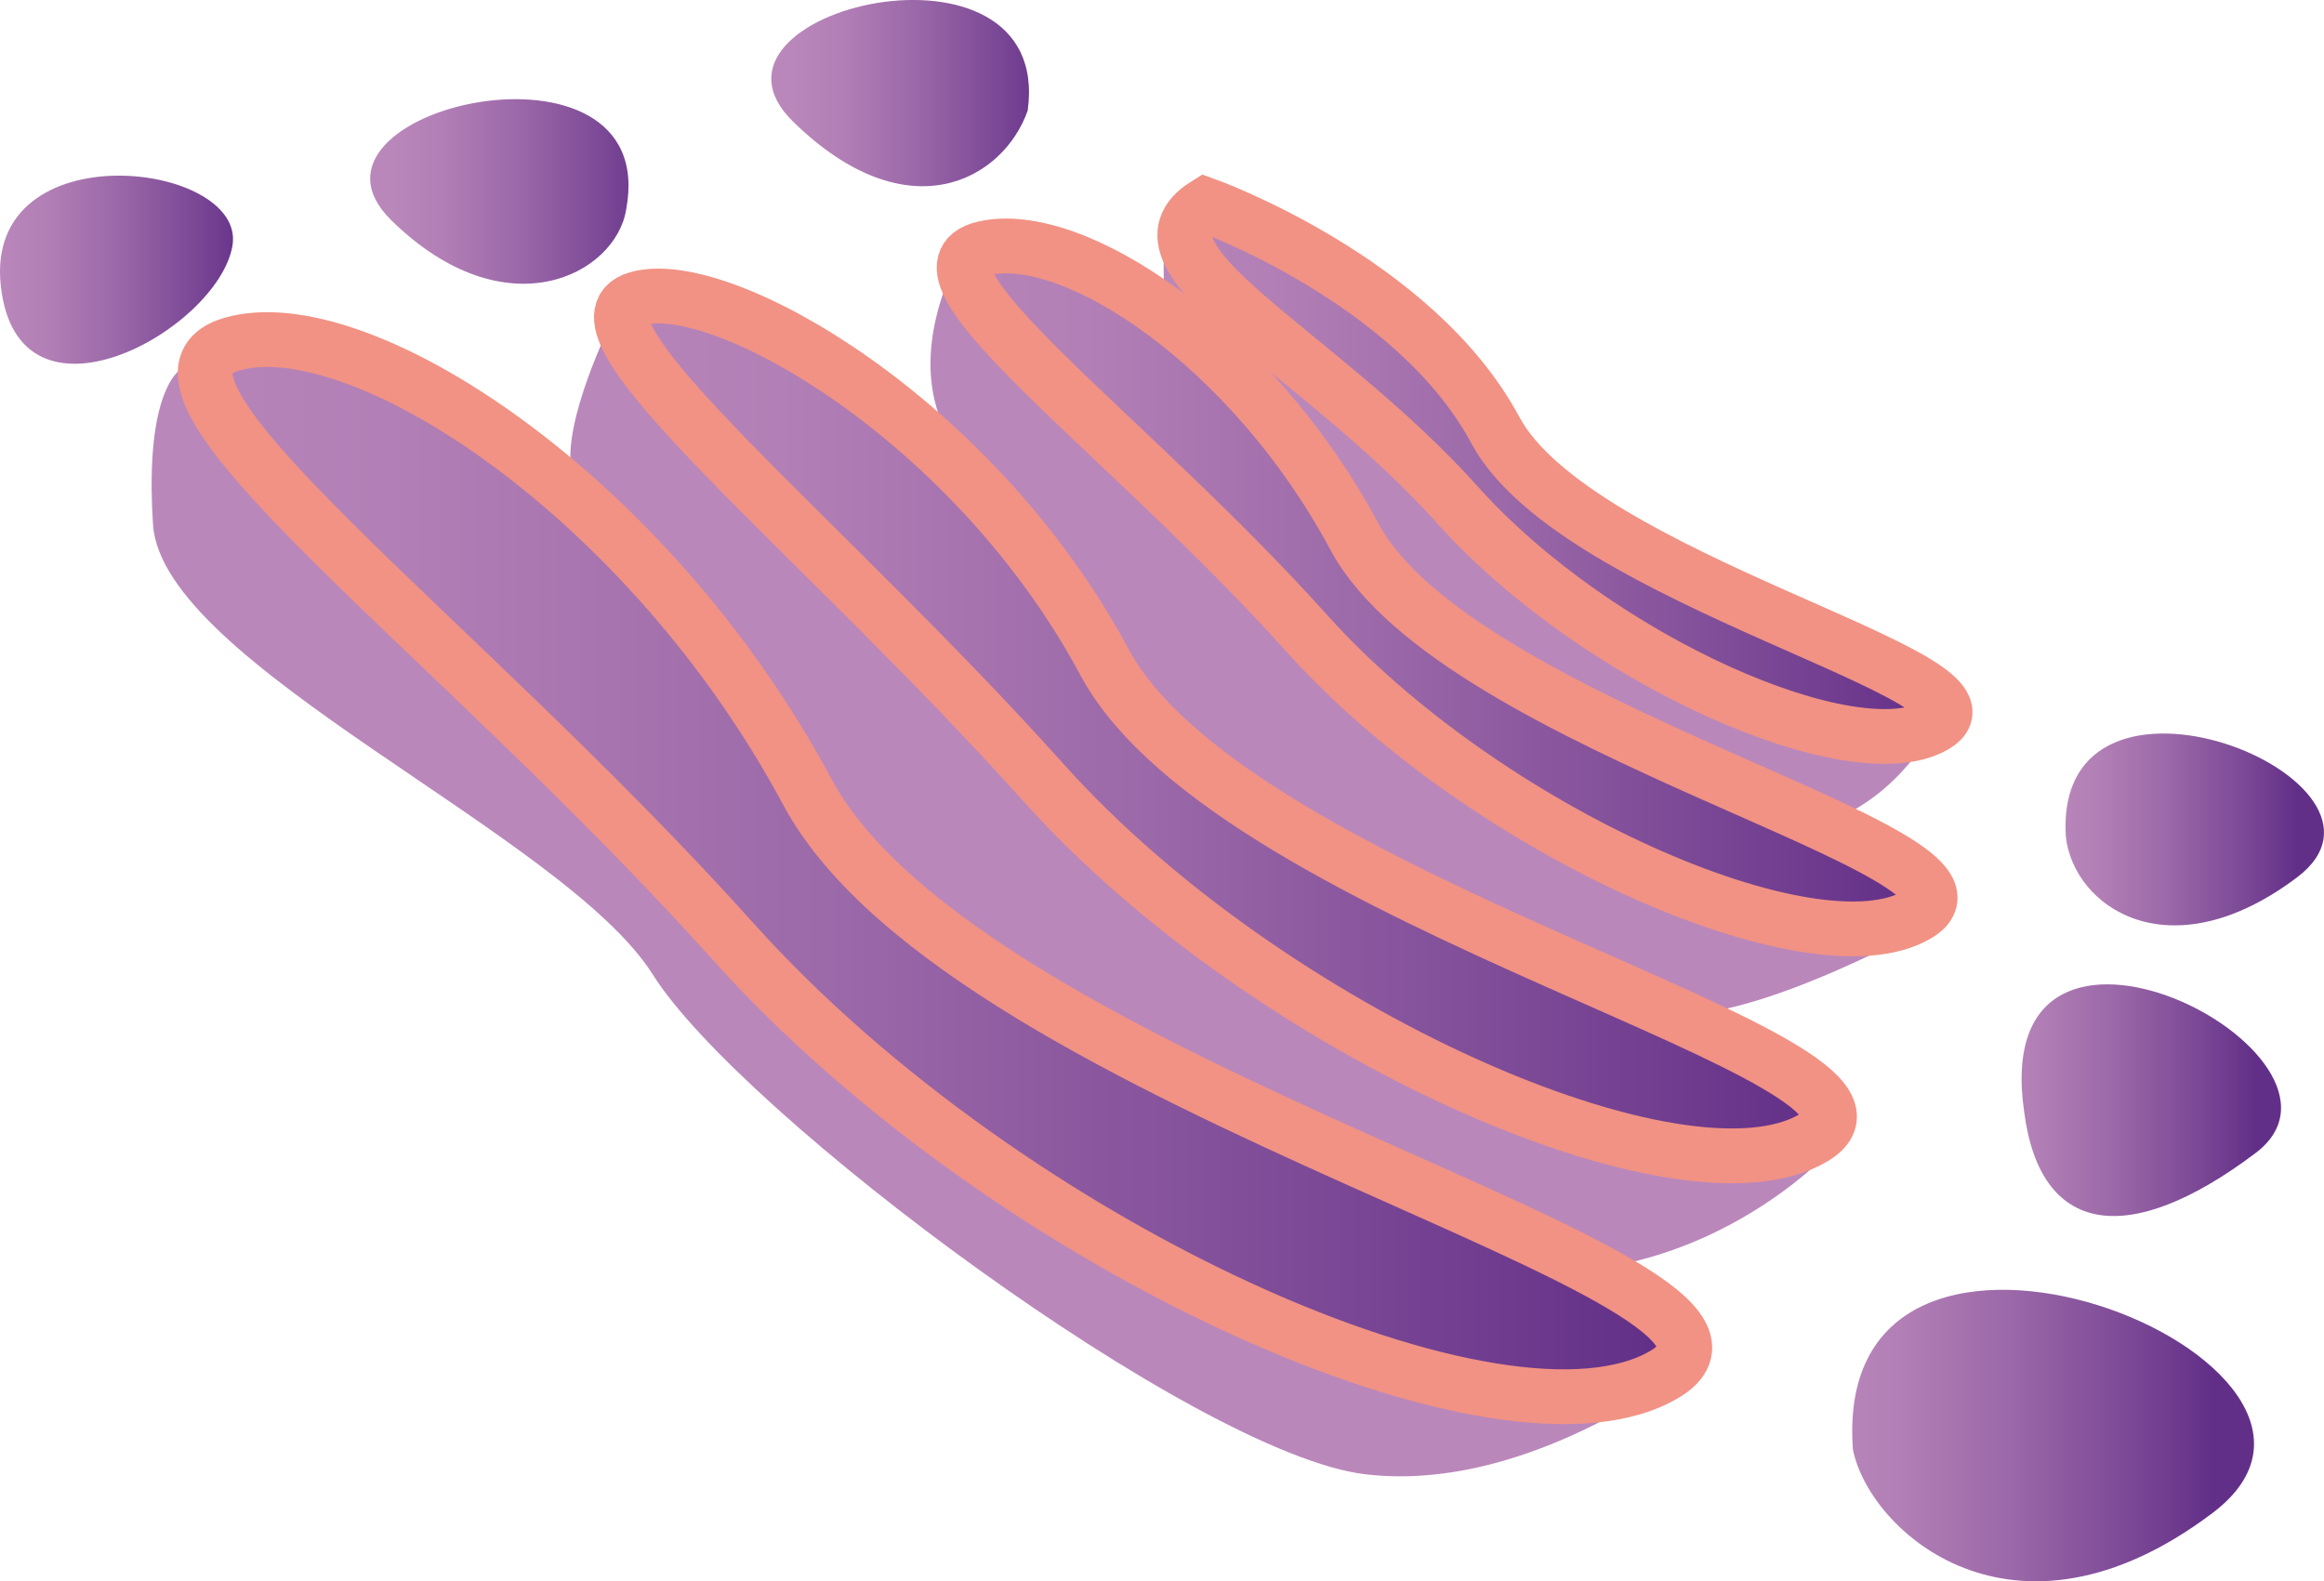
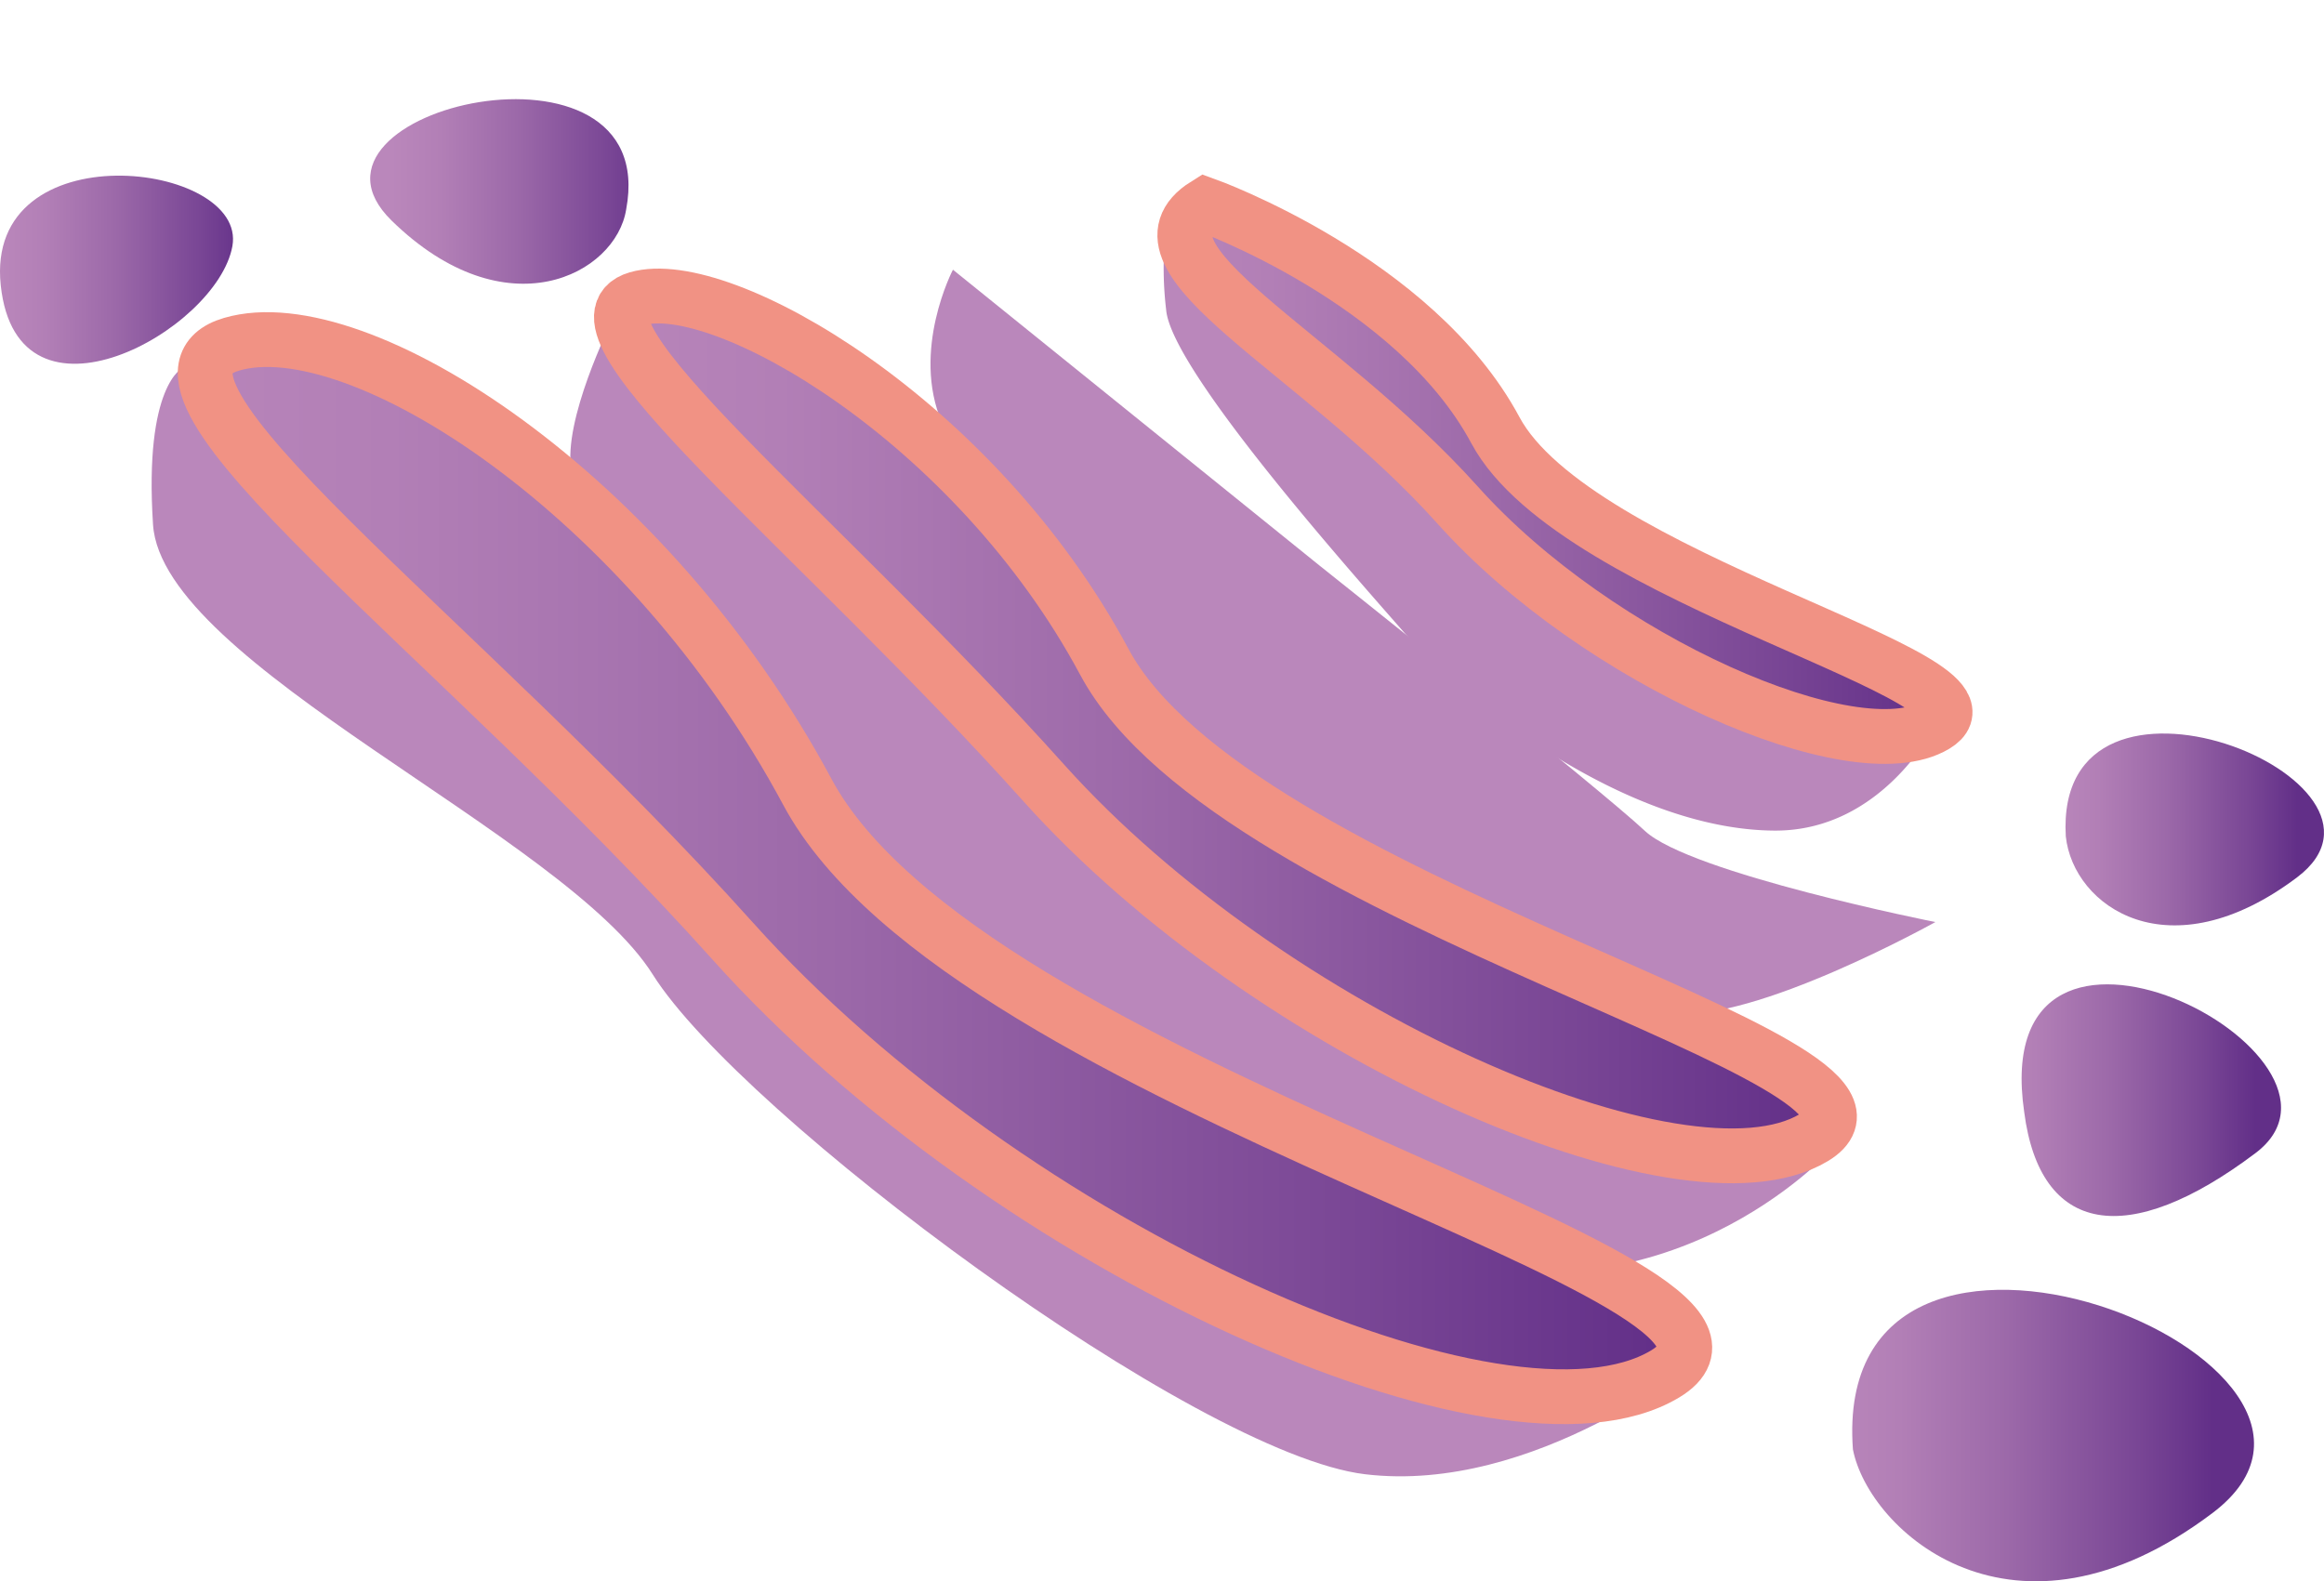
<svg xmlns="http://www.w3.org/2000/svg" id="Group_290" data-name="Group 290" width="204.062" height="138.869" viewBox="0 0 204.062 138.869">
  <defs>
    <linearGradient id="linear-gradient" y1="0.5" x2="1" y2="0.5" gradientUnits="objectBoundingBox">
      <stop offset="0" stop-color="#ba87bb" />
      <stop offset="0.182" stop-color="#b27fb6" />
      <stop offset="0.463" stop-color="#9c69a9" />
      <stop offset="0.806" stop-color="#794695" />
      <stop offset="1" stop-color="#622f88" />
    </linearGradient>
  </defs>
  <path id="Path_2162" data-name="Path 2162" d="M2583.255,3469.908a31.434,31.434,0,0,0,0,7.386c.415,5.262,16.243,23.034,21.091,28.571s19.1,17.1,32.323,17.18c9.531.056,14.124-9.259,14.124-9.259s-32.127-11.576-35.3-16.647S2583.438,3467.054,2583.255,3469.908Z" transform="translate(-2480.861 -3450.101)" fill="#ba87bb" />
  <g id="Group_279" data-name="Group 279">
    <path id="Path_2163" data-name="Path 2163" d="M2513.074,3482.084s-4.259,8.561-3.48,12.962c2.839,16.058,15.989,32.166,20.122,39.645,8.737,15.81,43.765,25.557,54.276,28.966,21.631,7.017,36.076-8.827,36.076-8.827s-52.622-23.142-61.162-33.467S2513.074,3482.084,2513.074,3482.084Z" transform="translate(-2459.422 -3453.715)" fill="#ba87bb" />
    <path id="Path_2164" data-name="Path 2164" d="M2556.1,3475.475s-3.7,7.075-.959,13.449c2.455,5.7,10.071,18.806,16.771,27.543s40.244,23.364,47.359,24.287,23.092-7.989,23.092-7.989-21.538-4.282-25.509-8.01-28.594-23.321-28.594-23.321Z" transform="translate(-2472.426 -3451.789)" fill="#ba87bb" />
    <g id="Group_278" data-name="Group 278">
      <path id="Path_2165" data-name="Path 2165" d="M2668.407,3615.913c1.392,7.148,14.108,18.763,31.574,5.589S2666.354,3587.915,2668.407,3615.913Z" transform="translate(-2505.709 -3488.628)" fill="url(#linear-gradient)" />
      <path id="Path_2166" data-name="Path 2166" d="M2689.564,3575.257c1.392,10.76,9.076,12.07,20.313,3.6S2686.215,3552.26,2689.564,3575.257Z" transform="translate(-2511.826 -3477.595)" fill="url(#linear-gradient)" />
      <path id="Path_2167" data-name="Path 2167" d="M2694.8,3541.983c.659,6.183,9.076,12.07,20.312,3.6S2693.753,3523.942,2694.8,3541.983Z" transform="translate(-2513.411 -3468.538)" fill="url(#linear-gradient)" />
      <path id="Path_2168" data-name="Path 2168" d="M2460.359,3487.633s-3.422,1.459-2.618,13.77,36.139,27.2,43.883,39.515,47.657,42.1,62.549,43.883,29.394-10.188,29.394-10.188-55.407-18.8-62.555-27.341S2460.359,3487.633,2460.359,3487.633Z" transform="translate(-2444.304 -3455.332)" fill="#ba87bb" />
      <path id="Path_2169" data-name="Path 2169" d="M2459.235,3470.014c-1.346,7.433-18.88,17.114-20.339,3.441S2460.58,3462.58,2459.235,3470.014Z" transform="translate(-2438.83 -3448.392)" fill="url(#linear-gradient)" />
      <path id="Path_2170" data-name="Path 2170" d="M2507.175,3464.02c-.9,5.7-10.541,10.815-20.6.978S2510.307,3447.425,2507.175,3464.02Z" transform="translate(-2452.193 -3445.63)" fill="url(#linear-gradient)" />
-       <path id="Path_2171" data-name="Path 2171" d="M2556.915,3451.755c-2.142,6.1-10.541,10.815-20.6.977S2559.2,3435.1,2556.915,3451.755Z" transform="translate(-2466.676 -3442.049)" fill="url(#linear-gradient)" />
      <g id="Group_277" data-name="Group 277" transform="translate(18.016 17.986)">
        <path id="Path_2172" data-name="Path 2172" d="M2466.583,3484.543c-11.079,3.24,19.655,25.271,43.991,52.415s67.824,46.446,81.864,38.021-61.272-24.918-75.312-51.125S2477.662,3481.3,2466.583,3484.543Z" transform="translate(-2464.254 -3472.299)" stroke="#f19284" stroke-miterlimit="10" stroke-width="4.812" fill="url(#linear-gradient)" />
        <path id="Path_2173" data-name="Path 2173" d="M2517.225,3478.968c-7.375,2.141,15.95,20.509,35.7,42.536s56.208,37.979,67.6,31.143-50.892-20.508-62.286-41.777S2524.6,3476.827,2517.225,3478.968Z" transform="translate(-2479.284 -3470.725)" stroke="#f19284" stroke-miterlimit="10" stroke-width="4.812" fill="url(#linear-gradient)" />
-         <path id="Path_2174" data-name="Path 2174" d="M2560.015,3472.75c-7.806,1.867,12.663,16.281,28.341,33.767s44.621,30.15,53.665,24.723-40.4-16.28-49.444-33.164S2567.822,3470.882,2560.015,3472.75Z" transform="translate(-2491.659 -3468.918)" stroke="#f19284" stroke-miterlimit="10" stroke-width="4.812" fill="url(#linear-gradient)" />
        <path id="Path_2175" data-name="Path 2175" d="M2587.469,3467.431c-7.538,4.711,9.894,12.72,22.143,26.384s34.863,23.556,41.93,19.316-31.565-12.72-38.632-25.912S2587.469,3467.431,2587.469,3467.431Z" transform="translate(-2499.625 -3467.431)" stroke="#f19284" stroke-miterlimit="10" stroke-width="4.812" fill="url(#linear-gradient)" />
      </g>
    </g>
  </g>
</svg>